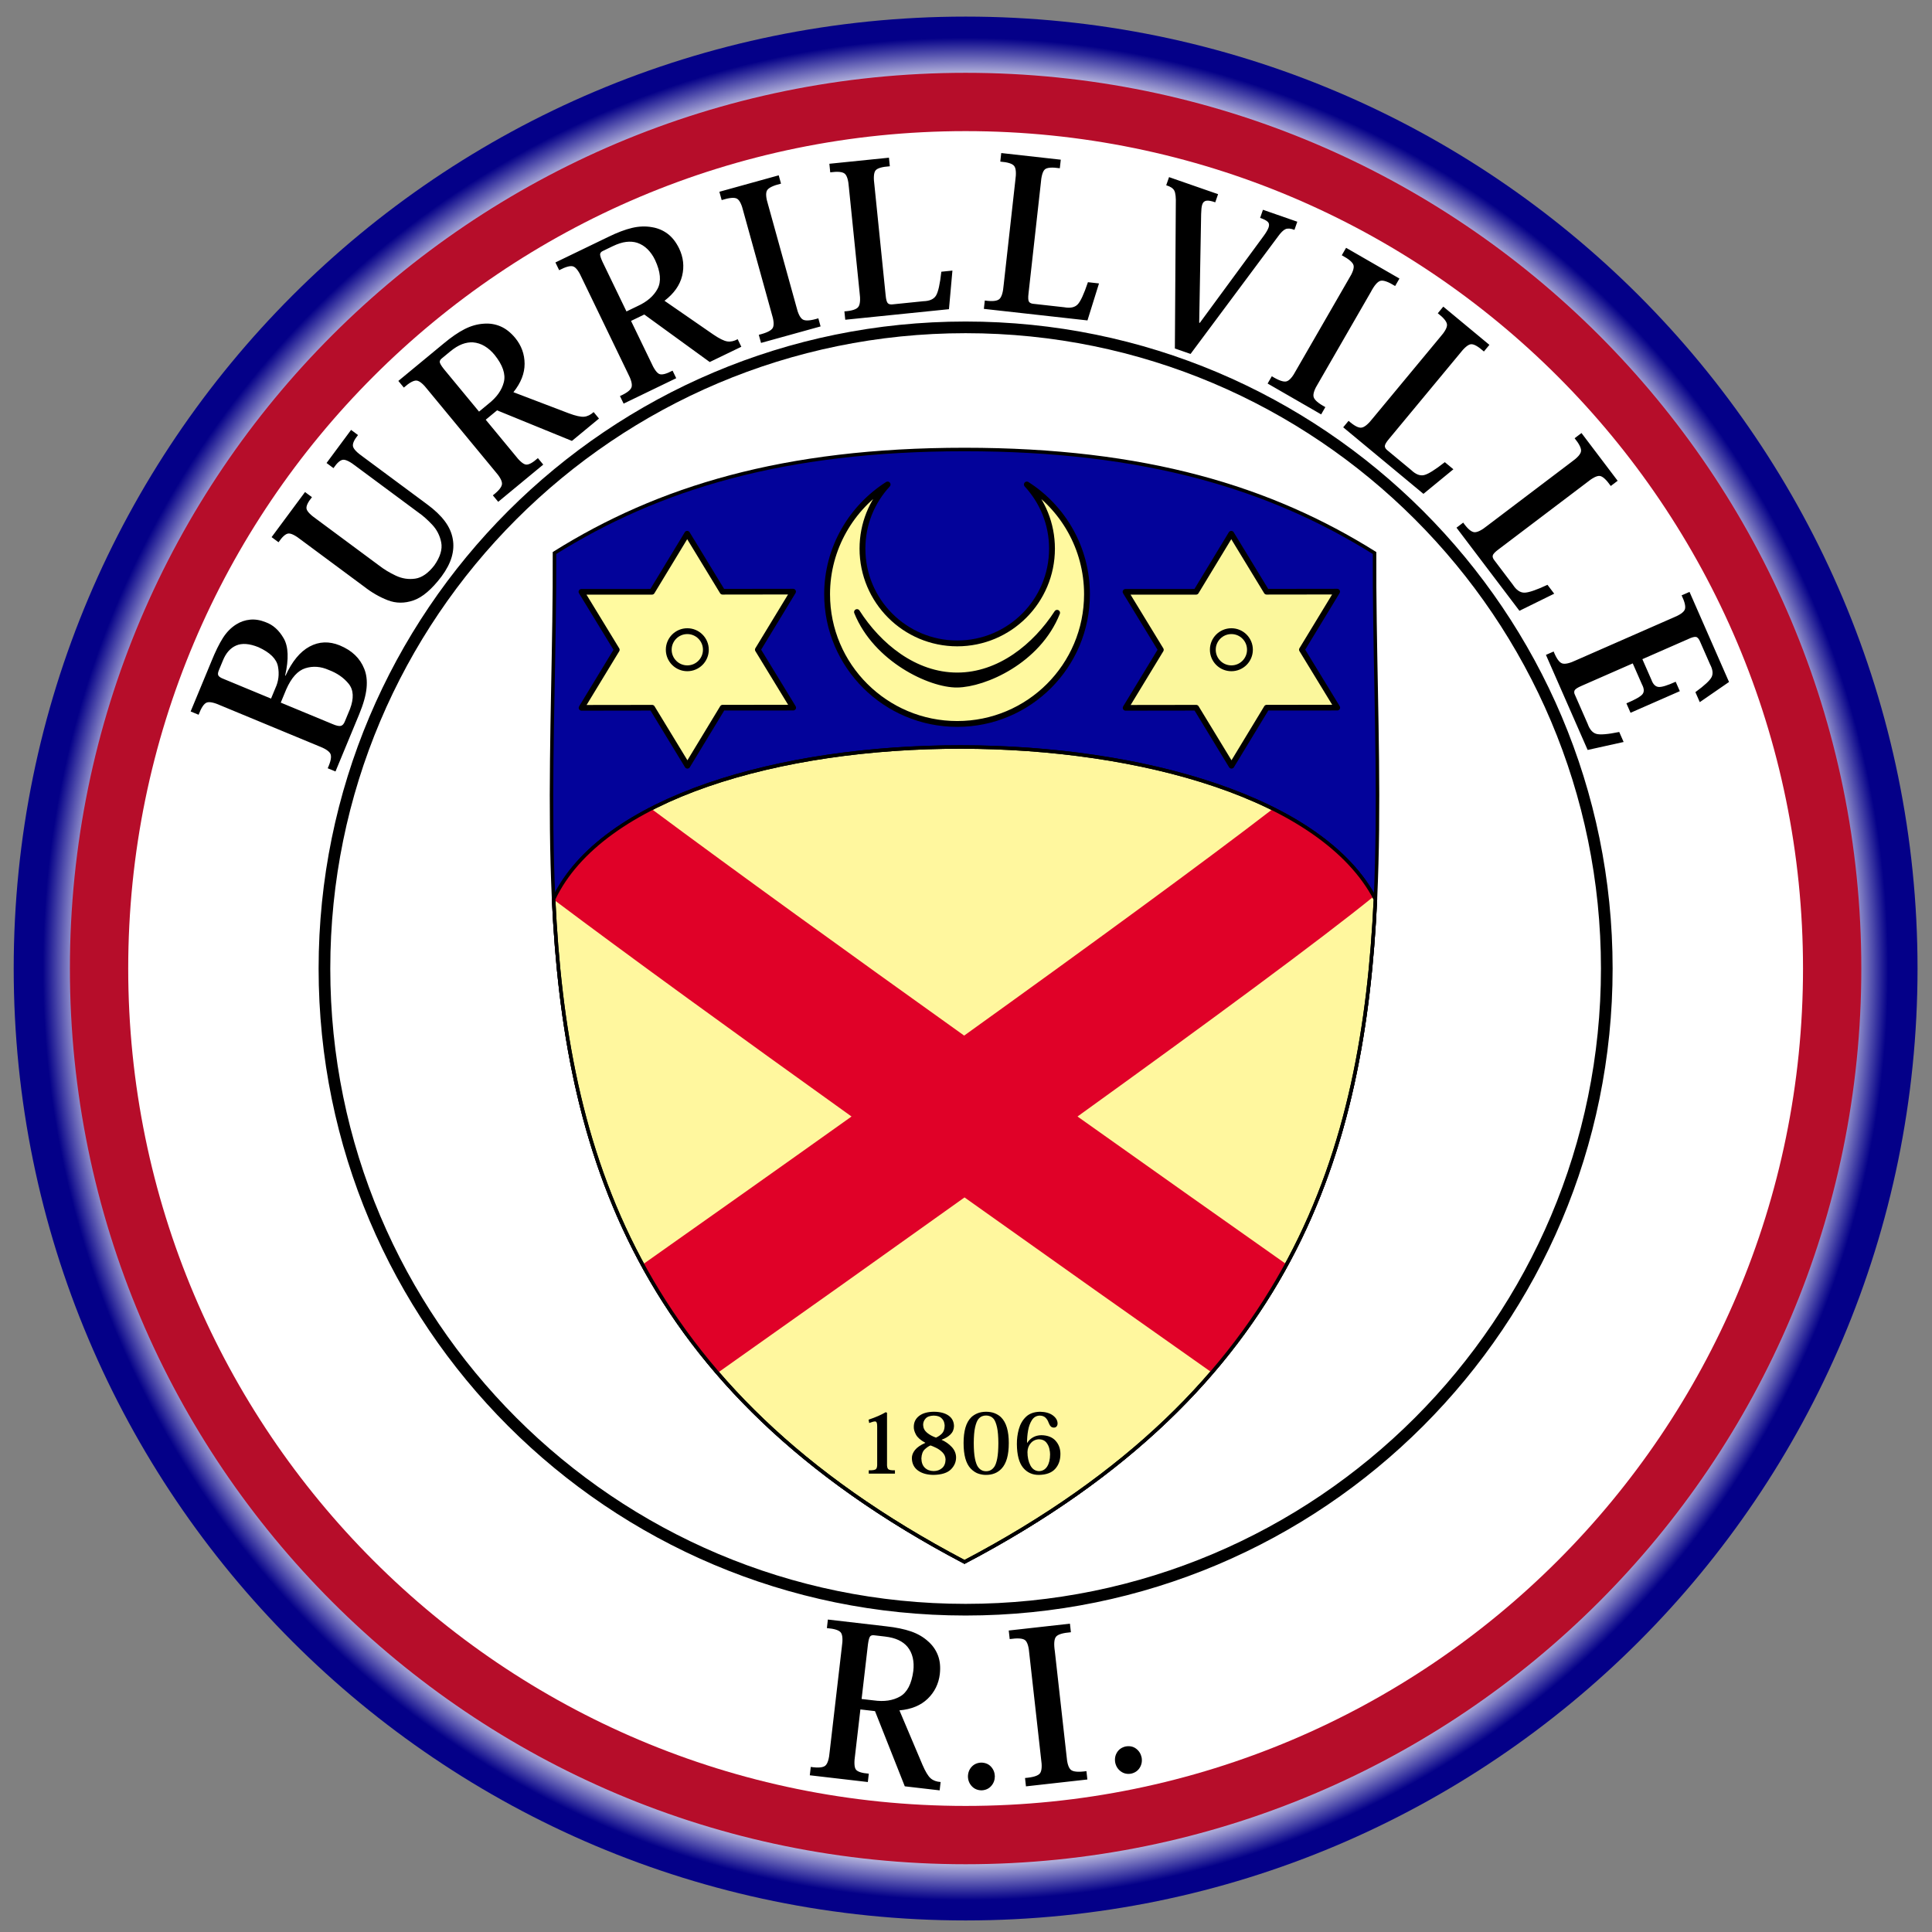
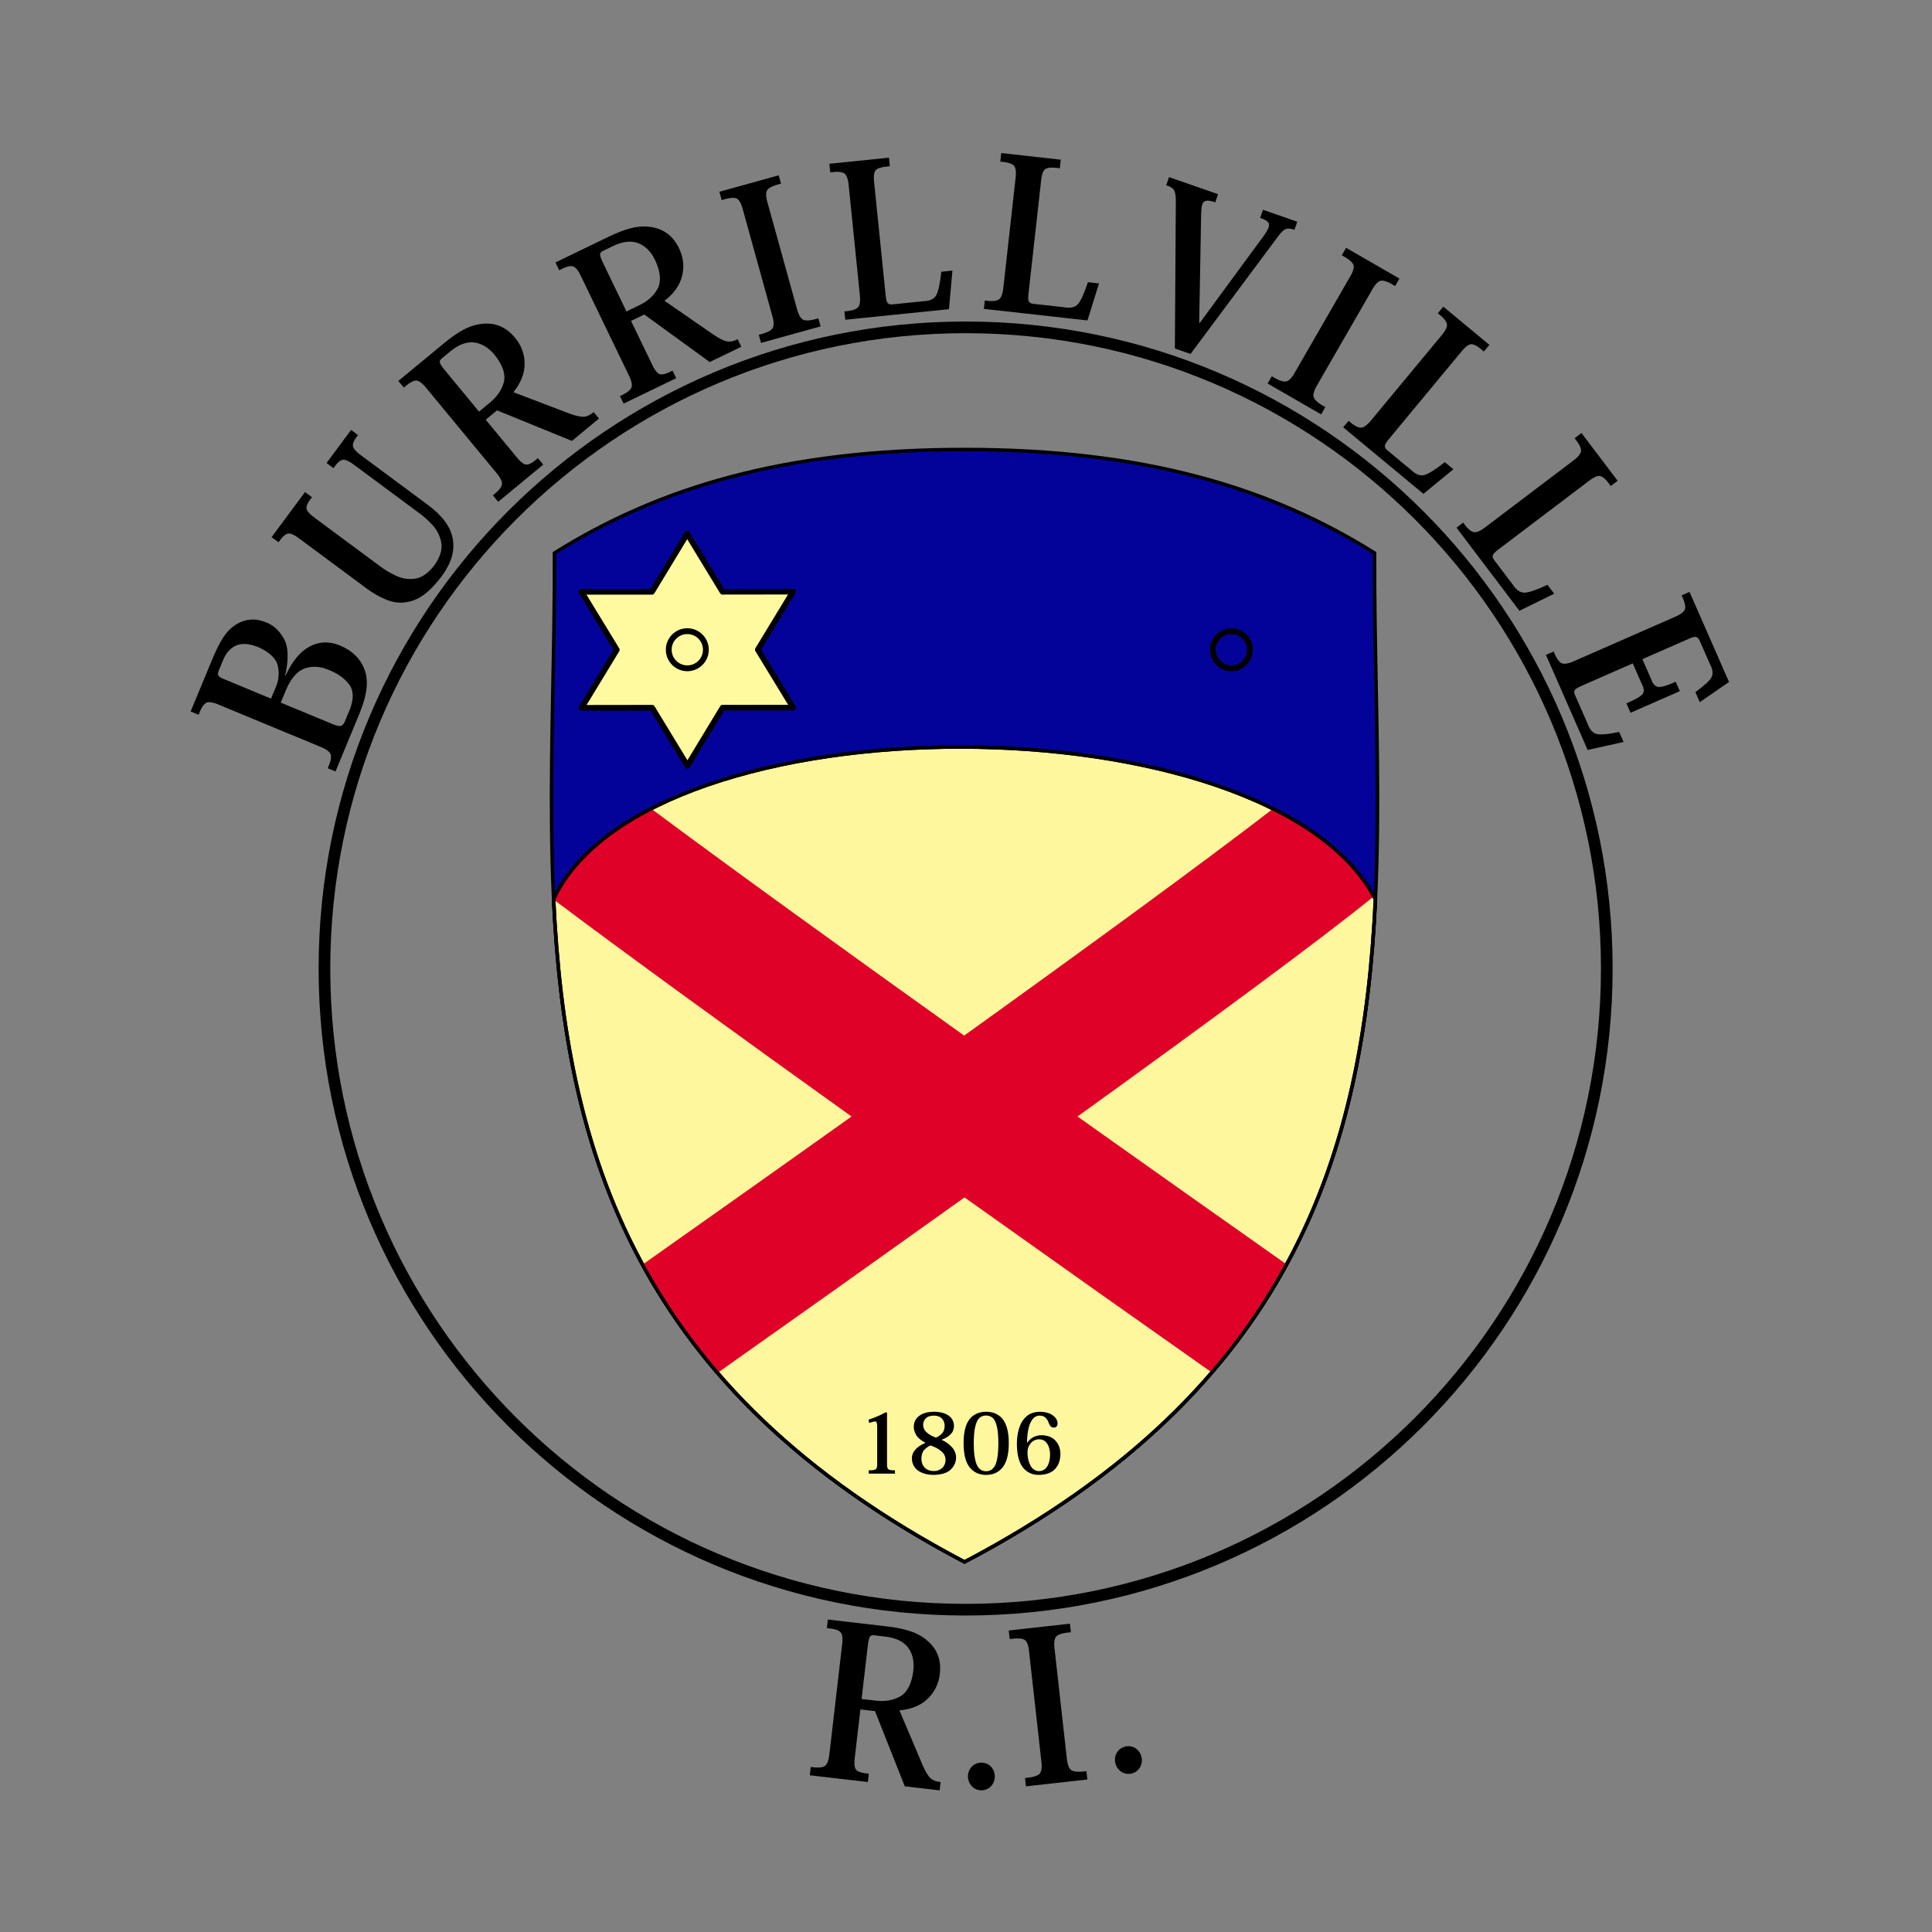
<svg xmlns="http://www.w3.org/2000/svg" xmlns:xlink="http://www.w3.org/1999/xlink" version="1.0" width="800" height="800" id="svg2">
  <rect width="100%" height="100%" fill="#808080" stroke="none" />
  <defs id="defs4">
    <linearGradient id="linearGradient3185">
      <stop id="stop3187" style="stop-color:#ffffff;stop-opacity:1" offset="0" />
      <stop id="stop3193" style="stop-color:#ffffff;stop-opacity:1" offset="0.945" />
      <stop id="stop3189" style="stop-color:#040088;stop-opacity:1" offset="1" />
    </linearGradient>
    <radialGradient cx="488.5" cy="347.75" r="49.5" fx="488.5" fy="347.75" id="radialGradient3191" xlink:href="#linearGradient3185" gradientUnits="userSpaceOnUse" gradientTransform="matrix(7.719,-3.1780664e-7,3.2074803e-7,7.791,-3370.938,-2308.114)" />
  </defs>
-   <path d="M 794.01,401.045 C 794.01,618.739 617.535,795.215 399.841,795.215 C 182.147,795.215 5.672,618.739 5.672,401.045 C 5.672,183.352 182.147,6.876 399.841,6.876 C 617.535,6.876 794.01,183.352 794.01,401.045 L 794.01,401.045 z" id="path3371" style="opacity:1;fill:url(#radialGradient3191);fill-opacity:1;fill-rule:nonzero;stroke:none;stroke-width:3.331;stroke-linecap:round;stroke-linejoin:round;stroke-miterlimit:4;stroke-dasharray:none;stroke-opacity:1" />
-   <path d="M 758.664,401.045 C 758.664,599.218 598.013,759.869 399.841,759.869 C 201.668,759.869 41.018,599.218 41.018,401.045 C 41.018,202.873 201.668,42.222 399.841,42.222 C 598.013,42.222 758.664,202.873 758.664,401.045 L 758.664,401.045 z" id="path3369" style="opacity:1;fill:#ffffff;fill-opacity:1;fill-rule:nonzero;stroke:#b60d2a;stroke-width:24.148;stroke-linecap:round;stroke-linejoin:round;stroke-miterlimit:4;stroke-dasharray:none;stroke-opacity:1" />
  <path d="M 399.387,186.128 C 474.423,186.128 526.227,202.104 569.176,228.991 C 568.573,380.402 598.086,542.356 399.387,646.752 C 200.687,542.356 230.201,380.402 229.597,228.991 C 272.547,202.104 324.35,186.128 399.387,186.128 z" id="path3341" style="fill:#03039a;fill-opacity:1;fill-rule:evenodd;stroke:#000000;stroke-width:1.449;stroke-linecap:butt;stroke-linejoin:miter;stroke-miterlimit:4;stroke-dasharray:none;stroke-opacity:1" />
  <path d="M 569.532,372.339 C 564.66,476.25 535.822,575.069 399.387,646.752 C 262.929,575.058 234.104,476.218 229.239,372.289 C 268.978,288.114 525.749,288.513 569.532,372.339 z" id="path3346" style="fill:#fff79e;fill-opacity:1;fill-rule:evenodd;stroke:#000000;stroke-width:1.449;stroke-linecap:butt;stroke-linejoin:miter;stroke-miterlimit:4;stroke-dasharray:none;stroke-opacity:1" />
  <path d="M 269.744,334.94 C 250.872,344.643 236.491,356.979 229.296,372.219 C 229.3,372.319 229.291,372.42 229.296,372.521 C 260.513,395.984 305.293,428.43 352.601,462.321 C 321.913,484.198 292.954,504.648 266.121,523.597 C 274.531,539.038 284.766,553.976 297.212,568.421 C 328.803,546.114 363.428,521.522 399.388,495.826 C 437.074,522.65 472.304,547.562 501.715,568.27 C 514.105,553.863 524.426,538.994 532.806,523.597 C 507.317,505.63 479.089,485.703 446.175,462.321 C 499.787,423.703 547.072,388.877 568.877,371.162 C 560.77,356.46 546.017,344.405 527.071,334.94 C 499.024,356.562 451.206,391.508 399.237,428.816 C 351.319,394.579 304.3,360.643 269.744,334.94 z" id="path3348" style="fill:#e00128;fill-opacity:1;fill-rule:evenodd;stroke:none;stroke-width:1px;stroke-linecap:butt;stroke-linejoin:miter;stroke-opacity:1" />
  <path d="M 328.444,293.02 L 299.222,293.032 L 284.647,317.078 L 270.025,293.058 L 240.803,293.097 L 255.403,269.065 L 240.757,245.059 L 269.978,245.047 L 284.553,221.002 L 299.175,245.022 L 328.397,244.982 L 313.797,269.014 L 328.444,293.02 z" id="path3319" style="opacity:1;fill:#fffaa0;fill-opacity:1;fill-rule:nonzero;stroke:#000000;stroke-width:2.353;stroke-linecap:round;stroke-linejoin:round;stroke-miterlimit:4;stroke-dasharray:none;stroke-opacity:1" />
-   <path d="M 553.733,293.02 L 524.512,293.032 L 509.936,317.078 L 495.315,293.058 L 466.093,293.097 L 480.693,269.065 L 466.046,245.059 L 495.268,245.047 L 509.843,221.002 L 524.465,245.022 L 553.687,244.982 L 539.087,269.014 L 553.733,293.02 z" id="path3321" style="opacity:1;fill:#fbf79c;fill-opacity:1;fill-rule:nonzero;stroke:#000000;stroke-width:2.353;stroke-linecap:round;stroke-linejoin:round;stroke-miterlimit:4;stroke-dasharray:none;stroke-opacity:1" />
-   <path d="M 367.543,200.617 C 352.565,210.169 342.489,226.976 342.489,246.045 C 342.489,275.736 366.679,299.775 396.37,299.775 C 426.06,299.775 450.099,275.736 450.099,246.045 C 450.099,226.976 440.175,210.169 425.196,200.617 C 431.662,207.618 435.61,216.905 435.61,227.18 C 435.61,248.858 418.048,266.42 396.37,266.42 C 374.691,266.42 357.129,248.858 357.129,227.18 C 357.129,216.905 361.077,207.618 367.543,200.617 z" id="path3323" style="opacity:1;fill:#fff99f;fill-opacity:1;fill-rule:nonzero;stroke:#000000;stroke-width:2.415;stroke-linecap:round;stroke-linejoin:round;stroke-miterlimit:4;stroke-opacity:1" />
-   <path d="M 354.865,253.441 C 362.707,272.927 385.186,283.619 396.37,283.475 C 407.577,283.331 429.791,273.705 437.723,253.743 C 428.779,267.55 413.945,279.702 396.37,279.702 C 378.674,279.702 363.78,267.405 354.865,253.441 z" id="path3338" style="opacity:1;fill:#000000;fill-opacity:1;fill-rule:nonzero;stroke:#000000;stroke-width:2.415;stroke-linecap:round;stroke-linejoin:round;stroke-miterlimit:4;stroke-opacity:1" />
  <path d="M 292.284,269.04 C 292.287,273.285 288.846,276.728 284.6,276.728 C 280.355,276.728 276.914,273.285 276.916,269.04 C 276.914,264.794 280.355,261.351 284.6,261.351 C 288.846,261.351 292.287,264.794 292.284,269.04 L 292.284,269.04 z" id="path3330" style="opacity:1;fill:none;fill-opacity:1;fill-rule:nonzero;stroke:#000000;stroke-width:2.415;stroke-linecap:round;stroke-linejoin:round;stroke-miterlimit:4;stroke-dasharray:none;stroke-opacity:1" />
  <path d="M 517.574,269.04 C 517.576,273.285 514.135,276.728 509.89,276.728 C 505.644,276.728 502.203,273.285 502.206,269.04 C 502.203,264.794 505.644,261.351 509.89,261.351 C 514.135,261.351 517.576,264.794 517.574,269.04 L 517.574,269.04 z" id="path3332" style="opacity:1;fill:none;fill-opacity:1;fill-rule:nonzero;stroke:#000000;stroke-width:2.415;stroke-linecap:round;stroke-linejoin:round;stroke-miterlimit:4;stroke-dasharray:none;stroke-opacity:1" />
  <path d="M 665.336,401.046 C 665.336,547.674 546.47,666.54 399.841,666.54 C 253.212,666.54 134.346,547.674 134.346,401.046 C 134.346,254.417 253.212,135.551 399.841,135.551 C 546.47,135.551 665.336,254.417 665.336,401.046 L 665.336,401.046 z" id="path3367" style="opacity:1;fill:none;fill-opacity:1;fill-rule:nonzero;stroke:#000000;stroke-width:4.83;stroke-linecap:round;stroke-linejoin:round;stroke-miterlimit:4;stroke-dasharray:none;stroke-opacity:1" />
  <path d="M 131.646,308.812 C 134.572,309.906 136.299,311.023 136.829,312.161 C 137.358,313.299 136.982,315.286 135.7,318.123 L 138.916,319.455 L 148.712,295.819 C 150.475,291.556 151.5,287.907 151.789,284.871 C 152.078,281.835 151.75,279.179 150.805,276.903 C 149.957,274.758 148.699,272.878 147.03,271.264 C 145.361,269.65 143.244,268.31 140.678,267.242 C 136.274,265.45 132.109,265.612 128.183,267.728 C 124.256,269.843 120.94,273.866 118.235,279.797 L 118.074,279.73 C 119.626,272.874 119.43,267.749 117.487,264.355 C 115.543,260.961 113.045,258.72 109.992,257.634 C 107.766,256.735 105.618,256.386 103.548,256.588 C 101.479,256.79 99.577,257.439 97.843,258.534 C 95.678,259.88 93.827,261.762 92.289,264.18 C 90.751,266.599 89.178,269.798 87.57,273.777 L 78.94,294.599 L 82.236,295.966 C 83.329,293.05 84.445,291.37 85.586,290.924 C 86.726,290.478 88.734,290.91 91.608,292.219 L 131.646,308.812 z M 92.309,273.48 C 93.562,270.384 95.396,268.318 97.81,267.281 C 100.224,266.244 103.294,266.48 107.019,267.989 C 111.813,270.166 114.507,272.833 115.102,275.99 C 115.698,279.147 115.342,282.128 114.034,284.933 L 112.235,289.274 L 92.538,281.111 C 91.488,280.717 90.798,280.278 90.469,279.794 C 90.14,279.311 90.198,278.546 90.643,277.5 L 92.309,273.48 z M 118.52,285.473 C 120.658,280.609 123.299,277.684 126.443,276.698 C 129.587,275.713 132.803,275.947 136.091,277.399 C 139.577,278.707 142.34,280.621 144.38,283.143 C 146.42,285.664 146.602,289.147 144.925,293.59 L 142.86,298.575 C 142.425,299.731 141.847,300.398 141.124,300.575 C 140.401,300.753 139.239,300.495 137.64,299.803 L 116.255,290.94 L 118.52,285.473 z M 131.222,215.083 C 128.601,213.26 127.174,211.8 126.939,210.703 C 126.705,209.606 127.448,207.995 129.169,205.869 L 126.302,203.744 L 112.464,222.411 L 115.331,224.536 C 116.923,222.211 118.296,221.004 119.451,220.914 C 120.605,220.824 122.404,221.747 124.847,223.682 L 150.784,242.91 C 153.904,245.347 157.163,247.225 160.559,248.543 C 163.955,249.861 167.505,249.885 171.208,248.613 C 174.911,247.342 178.782,244.041 182.822,238.711 C 184.883,235.921 186.285,233.245 187.027,230.683 C 187.769,228.12 187.922,225.63 187.488,223.211 C 187.042,220.619 185.942,218.151 184.187,215.808 C 182.433,213.465 180.002,211.148 176.895,208.858 L 150.398,189.215 C 147.844,187.43 146.436,185.98 146.174,184.865 C 145.913,183.751 146.602,182.176 148.241,180.141 L 145.375,178.016 L 135.217,191.719 L 138.083,193.844 C 139.576,191.645 140.897,190.489 142.047,190.378 C 143.197,190.267 145.013,191.184 147.496,193.13 L 173.293,212.255 C 175.081,213.489 176.957,215.146 178.924,217.227 C 180.89,219.308 182.148,221.767 182.699,224.604 C 183.25,227.441 182.296,230.612 179.838,234.115 C 177.319,237.368 174.685,239.197 171.936,239.6 C 169.187,240.003 166.511,239.593 163.907,238.371 C 161.304,237.148 158.961,235.726 156.879,234.103 L 131.222,215.083 z M 164.948,157.738 L 167.221,160.489 C 169.552,158.427 171.324,157.462 172.534,157.595 C 173.745,157.729 175.3,159.031 177.2,161.502 L 204.858,194.982 C 206.93,197.32 207.933,199.116 207.868,200.369 C 207.803,201.622 206.54,203.202 204.079,205.108 L 206.296,207.792 L 224.948,192.383 L 222.731,189.699 C 220.538,191.657 218.872,192.544 217.733,192.361 C 216.594,192.177 215.049,190.82 213.099,188.287 L 201.127,173.795 L 205.824,169.915 L 236.824,182.573 L 248.029,173.317 L 245.812,170.633 C 244.552,171.784 243.237,172.424 241.866,172.552 C 240.495,172.68 238.374,172.208 235.503,171.135 L 212.597,162.4 C 215.695,158.541 217.238,154.618 217.226,150.633 C 217.214,146.647 215.912,143.071 213.318,139.906 C 211.428,137.644 209.393,136.051 207.213,135.129 C 205.033,134.206 202.742,133.841 200.34,134.034 C 197.653,134.195 194.996,134.947 192.367,136.288 C 189.738,137.629 186.838,139.625 183.668,142.275 L 164.948,157.738 z M 186.384,145.562 C 188.151,144.109 189.812,143.09 191.365,142.505 C 192.919,141.921 194.428,141.676 195.894,141.77 C 197.585,141.911 199.179,142.428 200.676,143.323 C 202.172,144.217 203.546,145.425 204.797,146.945 C 208.181,151.179 209.458,154.945 208.627,158.244 C 207.797,161.543 205.67,164.537 202.247,167.225 L 198.356,170.44 L 184.776,154.002 C 183.318,152.293 182.458,151.07 182.197,150.333 C 181.936,149.596 182.214,148.929 183.029,148.334 L 186.384,145.562 z M 229.987,108.673 L 231.539,111.885 C 234.295,110.438 236.245,109.923 237.389,110.34 C 238.534,110.758 239.734,112.393 240.991,115.245 L 259.879,154.349 C 261.335,157.113 261.882,159.096 261.52,160.298 C 261.159,161.499 259.556,162.733 256.712,163.998 L 258.226,167.132 L 280.011,156.609 L 278.497,153.475 C 275.901,154.854 274.072,155.318 273.009,154.869 C 271.946,154.42 270.769,152.733 269.478,149.809 L 261.301,132.883 L 266.787,130.233 L 293.881,149.909 L 306.968,143.588 L 305.454,140.453 C 303.957,141.271 302.527,141.58 301.165,141.378 C 299.803,141.176 297.855,140.212 295.322,138.486 L 275.155,124.548 C 279.083,121.537 281.516,118.095 282.454,114.221 C 283.391,110.347 282.977,106.564 281.212,102.872 C 279.915,100.225 278.318,98.194 276.42,96.778 C 274.523,95.364 272.385,94.463 270.006,94.078 C 267.358,93.595 264.598,93.692 261.726,94.369 C 258.853,95.046 255.562,96.293 251.851,98.112 L 229.987,108.673 z M 253.706,101.951 C 255.769,100.961 257.624,100.367 259.272,100.169 C 260.92,99.971 262.445,100.092 263.845,100.533 C 265.455,101.072 266.88,101.955 268.12,103.18 C 269.36,104.405 270.407,105.905 271.26,107.68 C 273.539,112.597 273.882,116.559 272.29,119.565 C 270.697,122.572 267.919,124.973 263.954,126.769 L 259.409,128.965 L 250.135,109.765 C 249.125,107.758 248.581,106.366 248.504,105.588 C 248.426,104.81 248.854,104.229 249.788,103.844 L 253.706,101.951 z M 315.13,141.995 L 339.787,135.163 L 338.858,131.808 C 335.684,132.787 333.544,132.955 332.439,132.311 C 331.333,131.668 330.425,129.846 329.716,126.846 L 318.097,84.912 C 317.152,81.942 316.993,79.916 317.621,78.835 C 318.249,77.754 320.177,76.821 323.404,76.036 L 322.451,72.598 L 297.878,79.406 L 298.831,82.845 C 301.999,81.858 304.118,81.67 305.188,82.28 C 306.258,82.891 307.151,84.713 307.865,87.747 L 319.484,129.681 C 320.426,132.616 320.596,134.643 319.995,135.759 C 319.393,136.876 317.462,137.836 314.201,138.64 L 315.13,141.995 z M 389.79,112.515 C 389.217,117.682 388.472,120.991 387.553,122.442 C 386.635,123.894 384.908,124.656 382.374,124.73 L 369.993,125.991 C 368.895,126.167 368.116,126.031 367.655,125.584 C 367.194,125.137 366.883,124.013 366.721,122.213 L 362.101,76.845 C 361.652,73.638 361.794,71.557 362.526,70.602 C 363.258,69.647 365.236,69.063 368.46,68.849 L 368.098,65.299 L 343.423,67.812 L 343.785,71.362 C 346.831,70.946 348.829,71.129 349.778,71.911 C 350.727,72.693 351.308,74.638 351.521,77.747 L 355.92,120.951 C 356.339,124.046 356.166,126.098 355.399,127.106 C 354.632,128.113 352.715,128.724 349.648,128.938 L 350.001,132.401 L 392.944,128.028 L 394.379,112.048 L 389.79,112.515 z M 450.487,116.852 C 448.837,121.781 447.41,124.858 446.207,126.083 C 445.003,127.308 443.154,127.689 440.661,127.227 L 428.292,125.848 C 427.183,125.788 426.45,125.491 426.093,124.956 C 425.737,124.422 425.67,123.258 425.892,121.464 L 430.946,76.143 C 431.184,72.913 431.762,70.908 432.679,70.129 C 433.596,69.351 435.653,69.197 438.849,69.668 L 439.245,66.122 L 414.595,63.373 L 414.199,66.919 C 417.265,67.155 419.179,67.756 419.942,68.72 C 420.704,69.684 420.862,71.709 420.414,74.793 L 415.6,117.952 C 415.357,121.066 414.754,123.035 413.792,123.858 C 412.83,124.681 410.827,124.874 407.784,124.436 L 407.398,127.896 L 450.298,132.68 L 455.071,117.363 L 450.487,116.852 z M 496.563,133.613 L 497.365,88.651 C 497.387,87.783 497.431,87.016 497.498,86.348 C 497.565,85.68 497.676,85.12 497.83,84.666 C 498.123,83.767 498.687,83.249 499.522,83.113 C 500.356,82.977 501.585,83.197 503.208,83.773 L 504.38,80.403 L 484.077,73.342 L 482.905,76.712 C 484.658,77.231 485.781,77.986 486.275,78.978 C 486.769,79.969 486.969,81.855 486.876,84.635 L 486.489,144.299 L 492.982,146.558 L 529.115,98.035 C 530.342,96.308 531.415,95.253 532.335,94.87 C 533.255,94.487 534.479,94.59 536.005,95.179 L 537.177,91.809 L 522.957,86.863 L 521.785,90.233 C 523.306,90.734 524.359,91.272 524.943,91.85 C 525.527,92.428 525.641,93.216 525.284,94.214 C 524.974,95.105 524.289,96.28 523.229,97.738 L 496.81,133.699 L 496.563,133.613 z M 524.894,158.814 L 547.062,171.591 L 548.8,168.575 C 545.876,167 544.255,165.593 543.938,164.353 C 543.621,163.114 544.282,161.189 545.923,158.579 L 567.652,120.879 C 569.105,118.121 570.437,116.587 571.648,116.276 C 572.859,115.965 574.876,116.684 577.7,118.433 L 579.481,115.342 L 557.389,102.609 L 555.607,105.7 C 558.533,107.265 560.154,108.643 560.47,109.834 C 560.786,111.024 560.113,112.939 558.453,115.577 L 536.724,153.277 C 535.292,156.008 533.968,157.55 532.75,157.905 C 531.533,158.261 529.494,157.558 526.632,155.798 L 524.894,158.814 z M 598.267,191.371 C 594.181,194.584 591.299,196.373 589.62,196.735 C 587.941,197.098 586.187,196.401 584.357,194.645 L 574.778,186.701 C 573.884,186.041 573.434,185.39 573.43,184.748 C 573.425,184.106 574.008,183.096 575.179,181.719 L 604.292,146.618 C 606.264,144.05 607.847,142.692 609.042,142.545 C 610.236,142.397 612.039,143.398 614.451,145.548 L 616.729,142.801 L 597.638,126.967 L 595.361,129.713 C 597.793,131.594 599.063,133.147 599.171,134.372 C 599.279,135.597 598.299,137.375 596.231,139.706 L 568.507,173.132 C 566.593,175.601 565.008,176.915 563.752,177.075 C 562.496,177.235 560.717,176.296 558.414,174.259 L 556.192,176.938 L 589.416,204.495 L 601.817,194.315 L 598.267,191.371 z M 640.778,242.159 C 636.067,244.356 632.852,245.439 631.135,245.409 C 629.418,245.379 627.869,244.301 626.488,242.174 L 618.974,232.253 C 618.254,231.407 617.965,230.671 618.107,230.045 C 618.249,229.418 619.047,228.568 620.501,227.494 L 656.854,199.962 C 659.361,197.911 661.212,196.95 662.408,197.079 C 663.604,197.208 665.132,198.594 666.99,201.237 L 669.835,199.083 L 654.86,179.31 L 652.015,181.465 C 653.955,183.851 654.837,185.653 654.662,186.87 C 654.488,188.087 653.128,189.595 650.583,191.393 L 615.964,217.612 C 613.537,219.579 611.695,220.497 610.435,220.366 C 609.176,220.235 607.658,218.915 605.88,216.406 L 603.105,218.508 L 629.167,252.918 L 643.563,245.836 L 640.778,242.159 z M 672.306,307.24 L 670.488,303.096 C 665.734,304.069 662.574,304.33 661.009,303.881 C 659.443,303.431 658.255,302.067 657.444,299.79 L 652.2,287.835 C 651.798,287.069 651.737,286.415 652.016,285.873 C 652.295,285.331 653.225,284.717 654.807,284.031 L 676.086,274.696 L 679.897,283.383 C 680.8,285.067 680.891,286.402 680.168,287.386 C 679.446,288.37 677.21,289.656 673.461,291.243 L 675.175,295.148 L 695.577,286.198 L 693.864,282.293 C 690.407,283.863 688.037,284.581 686.756,284.449 C 685.474,284.316 684.504,283.351 683.847,281.555 L 680.071,272.948 L 699.039,264.627 C 700.535,263.917 701.613,263.622 702.274,263.742 C 702.934,263.862 703.524,264.566 704.043,265.853 L 708.099,275.098 C 709.198,277.157 709.423,278.888 708.773,280.29 C 708.123,281.692 705.873,283.795 702.026,286.6 L 703.844,290.744 L 715.954,282.39 L 699.592,245.092 L 696.325,246.526 C 697.656,249.298 698.095,251.255 697.642,252.398 C 697.189,253.541 695.516,254.691 692.622,255.848 L 652.773,273.329 C 649.994,274.661 648.011,275.115 646.826,274.691 C 645.64,274.266 644.473,272.628 643.327,269.775 L 640.139,271.174 L 657.41,310.544 L 672.306,307.24 z" id="text3393" style="font-size:18.02px;font-style:normal;font-variant:normal;font-weight:bold;font-stretch:normal;text-align:start;line-height:100%;writing-mode:lr-tb;text-anchor:start;fill:#000000;fill-opacity:1;stroke:none;stroke-width:1px;stroke-linecap:butt;stroke-linejoin:miter;stroke-opacity:1;font-family:Kozuka Mincho Pro B;-inkscape-font-specification:Kozuka Mincho Pro B Bold" />
  <path d="M 342.808,670.619 L 342.396,674.163 C 345.499,674.418 347.421,675.028 348.163,675.994 C 348.905,676.96 349.043,678.983 348.575,682.065 L 343.567,725.202 C 343.315,728.316 342.714,730.283 341.765,731.104 C 340.815,731.924 338.801,732.107 335.721,731.65 L 335.32,735.108 L 359.352,737.899 L 359.754,734.441 C 356.823,734.214 355.03,733.626 354.373,732.677 C 353.717,731.728 353.627,729.674 354.103,726.513 L 356.271,707.84 L 362.323,708.543 L 374.653,739.675 L 389.09,741.351 L 389.491,737.893 C 387.789,737.782 386.416,737.275 385.375,736.375 C 384.333,735.475 383.205,733.617 381.992,730.802 L 372.435,708.228 C 377.364,707.791 381.263,706.188 384.131,703.42 C 386.998,700.652 388.676,697.236 389.164,693.173 C 389.488,690.243 389.228,687.672 388.384,685.46 C 387.54,683.249 386.217,681.343 384.415,679.743 C 382.439,677.916 380.057,676.519 377.269,675.551 C 374.481,674.583 371.033,673.872 366.926,673.419 L 342.808,670.619 z M 366.434,677.655 C 368.707,677.924 370.592,678.417 372.089,679.133 C 373.587,679.849 374.809,680.768 375.755,681.891 C 376.825,683.209 377.555,684.718 377.946,686.417 C 378.336,688.116 378.416,689.943 378.185,691.898 C 377.474,697.272 375.641,700.801 372.685,702.485 C 369.73,704.17 366.097,704.708 361.787,704.1 L 356.773,703.518 L 359.232,682.338 C 359.455,680.103 359.742,678.636 360.094,677.937 C 360.445,677.239 361.118,676.978 362.112,677.153 L 366.434,677.655 z M 406.264,729.858 C 404.624,729.933 403.304,730.524 402.304,731.631 C 401.304,732.738 400.804,734.096 400.804,735.707 C 400.864,737.278 401.416,738.606 402.457,739.69 C 403.499,740.775 404.84,741.326 406.482,741.344 C 408.121,741.264 409.441,740.662 410.44,739.539 C 411.44,738.415 411.94,737.068 411.941,735.495 C 411.892,733.962 411.363,732.645 410.354,731.543 C 409.345,730.442 407.981,729.88 406.264,729.858 L 406.264,729.858 z M 424.829,739.694 L 450.257,736.849 L 449.87,733.39 C 446.582,733.855 444.442,733.681 443.452,732.871 C 442.462,732.06 441.854,730.118 441.629,727.043 L 436.792,683.799 C 436.329,680.717 436.493,678.692 437.284,677.724 C 438.075,676.756 440.126,676.14 443.437,675.875 L 443.04,672.329 L 417.699,675.164 L 418.096,678.71 C 421.38,678.237 423.502,678.386 424.462,679.158 C 425.422,679.93 426.015,681.87 426.24,684.979 L 431.077,728.224 C 431.542,731.271 431.39,733.299 430.619,734.306 C 429.849,735.314 427.79,735.956 424.442,736.234 L 424.829,739.694 z M 466.094,723.172 C 464.495,723.547 463.307,724.37 462.527,725.642 C 461.748,726.914 461.506,728.341 461.801,729.924 C 462.149,731.457 462.935,732.661 464.158,733.536 C 465.381,734.411 466.801,734.706 468.418,734.422 C 470.015,734.042 471.202,733.208 471.978,731.92 C 472.754,730.632 472.998,729.216 472.71,727.67 C 472.38,726.172 471.618,724.974 470.424,724.077 C 469.229,723.179 467.786,722.878 466.094,723.172 L 466.094,723.172 z" id="text2402" style="font-size:18.02px;font-style:normal;font-variant:normal;font-weight:bold;font-stretch:normal;text-align:start;line-height:100%;writing-mode:lr-tb;text-anchor:start;fill:#000000;fill-opacity:1;stroke:none;stroke-width:1px;stroke-linecap:butt;stroke-linejoin:miter;stroke-opacity:1;font-family:Kozuka Mincho Pro B;-inkscape-font-specification:Kozuka Mincho Pro B Bold" />
  <path d="M 569.532,372.339 C 564.66,476.25 535.822,575.069 399.387,646.752 C 262.929,575.058 234.104,476.218 229.239,372.289 C 268.978,288.114 525.749,288.513 569.532,372.339 z" id="path2413" style="fill:none;fill-opacity:1;fill-rule:evenodd;stroke:#000000;stroke-width:1.449;stroke-linecap:butt;stroke-linejoin:miter;stroke-miterlimit:4;stroke-dasharray:none;stroke-opacity:1" />
  <path d="M 363.221,605.921 C 363.281,607.16 363.11,607.963 362.708,608.33 C 362.305,608.697 361.314,608.861 359.733,608.823 L 359.733,610.204 L 370.578,610.204 L 370.578,608.823 C 369.096,608.861 368.165,608.697 367.784,608.33 C 367.404,607.963 367.241,607.16 367.297,605.921 L 367.297,585.026 L 366.779,584.75 C 365.8,585.327 364.752,585.858 363.636,586.343 C 362.519,586.829 361.195,587.334 359.664,587.858 L 359.906,589.24 C 360.419,589.062 360.869,588.909 361.257,588.782 C 361.645,588.656 362,588.59 362.323,588.584 C 362.663,588.58 362.899,588.752 363.031,589.102 C 363.164,589.452 363.227,590.004 363.221,590.76 L 363.221,605.921 z M 389.917,596.147 C 391.384,595.634 392.595,594.916 393.548,593.993 C 394.501,593.07 394.995,591.912 395.029,590.518 C 394.995,588.623 394.234,587.163 392.745,586.136 C 391.256,585.109 389.243,584.59 386.705,584.577 C 384.062,584.608 382.018,585.186 380.575,586.309 C 379.131,587.432 378.4,588.915 378.382,590.76 C 378.337,591.774 378.642,592.879 379.297,594.075 C 379.952,595.271 381.224,596.376 383.113,597.391 L 383.113,597.494 C 381.161,598.354 379.747,599.329 378.874,600.421 C 378,601.514 377.572,602.645 377.587,603.815 C 377.633,606.021 378.475,607.721 380.113,608.913 C 381.751,610.106 383.914,610.708 386.602,610.722 C 389.935,610.647 392.325,609.882 393.772,608.43 C 395.219,606.977 395.926,605.289 395.892,603.366 C 395.833,601.762 395.217,600.342 394.044,599.105 C 392.872,597.868 391.496,596.905 389.917,596.216 L 389.917,596.147 z M 386.636,586.166 C 388.073,586.208 389.114,586.531 389.759,587.137 C 390.403,587.743 390.805,588.381 390.962,589.052 C 391.12,589.723 391.186,590.177 391.161,590.414 C 391.119,591.835 390.736,592.905 390.012,593.626 C 389.288,594.347 388.474,594.9 387.569,595.284 C 386.108,594.774 384.868,594.093 383.847,593.242 C 382.827,592.391 382.295,591.322 382.25,590.034 C 382.236,589.042 382.574,588.16 383.264,587.388 C 383.954,586.616 385.078,586.209 386.636,586.166 L 386.636,586.166 z M 386.602,609.133 C 385.121,609.126 383.912,608.674 382.975,607.778 C 382.038,606.881 381.555,605.583 381.525,603.884 C 381.61,602.152 382.096,600.884 382.984,600.08 C 383.872,599.277 384.652,598.76 385.324,598.531 C 385.933,598.734 386.721,599.072 387.688,599.545 C 388.654,600.018 389.526,600.65 390.305,601.442 C 391.083,602.233 391.495,603.209 391.54,604.367 C 391.501,605.941 391.01,607.128 390.068,607.929 C 389.126,608.73 387.971,609.131 386.602,609.133 L 386.602,609.133 z M 408.324,610.722 C 409.621,610.725 410.809,610.512 411.886,610.083 C 412.963,609.654 413.917,608.992 414.748,608.097 C 415.733,607.048 416.474,605.649 416.971,603.901 C 417.469,602.153 417.718,600.029 417.718,597.529 C 417.723,595.088 417.463,592.967 416.937,591.165 C 416.411,589.364 415.589,587.916 414.472,586.822 C 413.752,586.14 412.887,585.597 411.877,585.195 C 410.868,584.793 409.683,584.587 408.324,584.577 C 406.984,584.587 405.814,584.793 404.814,585.195 C 403.815,585.597 402.947,586.14 402.211,586.822 C 401.095,587.916 400.279,589.364 399.763,591.165 C 399.247,592.967 398.993,595.088 398.999,597.529 C 398.998,600.029 399.242,602.153 399.729,603.901 C 400.216,605.649 400.951,607.048 401.935,608.097 C 403.049,609.219 404.179,609.946 405.324,610.277 C 406.469,610.609 407.469,610.757 408.324,610.722 L 408.324,610.722 z M 408.324,586.132 C 408.867,586.123 409.414,586.227 409.965,586.442 C 410.516,586.658 411.028,587.038 411.502,587.582 C 412.049,588.298 412.5,589.448 412.853,591.032 C 413.206,592.615 413.389,594.793 413.401,597.563 C 413.392,600.233 413.237,602.345 412.935,603.901 C 412.633,605.457 412.236,606.602 411.743,607.337 C 411.277,608.005 410.759,608.484 410.189,608.775 C 409.619,609.067 408.998,609.209 408.324,609.202 C 407.651,609.209 407.029,609.067 406.459,608.775 C 405.889,608.484 405.371,608.005 404.905,607.337 C 404.411,606.602 404.008,605.457 403.696,603.901 C 403.384,602.345 403.223,600.233 403.213,597.563 C 403.224,594.79 403.408,592.609 403.765,591.019 C 404.122,589.429 404.583,588.283 405.147,587.582 C 405.614,587.038 406.113,586.658 406.645,586.442 C 407.177,586.227 407.736,586.123 408.324,586.132 L 408.324,586.132 z M 425.281,597.391 C 425.268,595.73 425.412,594.044 425.713,592.332 C 426.014,590.62 426.547,589.176 427.312,588.002 C 428.077,586.827 429.15,586.215 430.53,586.166 C 431.57,586.192 432.374,586.486 432.944,587.047 C 433.513,587.608 433.929,588.282 434.191,589.067 C 434.468,589.773 434.769,590.296 435.093,590.634 C 435.418,590.973 435.866,591.142 436.436,591.14 C 436.921,591.126 437.289,590.955 437.541,590.626 C 437.793,590.297 437.92,589.893 437.921,589.413 C 437.895,588.138 437.239,587.026 435.953,586.076 C 434.666,585.125 432.905,584.626 430.668,584.577 C 428.169,584.629 426.218,585.332 424.818,586.687 C 423.417,588.042 422.436,589.74 421.875,591.782 C 421.315,593.823 421.046,595.9 421.067,598.012 C 421.116,602.486 421.977,605.731 423.649,607.748 C 425.321,609.764 427.511,610.756 430.219,610.722 C 433.234,610.67 435.468,609.841 436.924,608.235 C 438.38,606.629 439.103,604.557 439.095,602.019 C 439.09,599.883 438.427,598.076 437.105,596.596 C 435.783,595.117 433.834,594.346 431.256,594.282 C 429.919,594.299 428.75,594.594 427.75,595.167 C 426.75,595.741 425.961,596.494 425.384,597.425 L 425.281,597.391 z M 434.813,602.226 C 434.801,604.359 434.393,606.042 433.587,607.277 C 432.781,608.512 431.647,609.142 430.185,609.168 C 428.613,609.093 427.431,608.284 426.641,606.742 C 425.85,605.199 425.454,603.371 425.453,601.259 C 425.481,599.83 425.935,598.604 426.818,597.581 C 427.7,596.558 428.845,596.022 430.254,595.975 C 431.561,596.022 432.543,596.442 433.201,597.235 C 433.859,598.028 434.297,598.911 434.514,599.884 C 434.73,600.857 434.83,601.638 434.813,602.226 L 434.813,602.226 z" id="text3195" style="font-size:7.151px;font-style:normal;font-variant:normal;font-weight:bold;font-stretch:normal;text-align:start;line-height:100%;writing-mode:lr-tb;text-anchor:start;fill:#000000;fill-opacity:1;stroke:none;stroke-width:1px;stroke-linecap:butt;stroke-linejoin:miter;stroke-opacity:1;font-family:Kozuka Mincho Pro B;-inkscape-font-specification:Kozuka Mincho Pro B Bold" />
</svg>